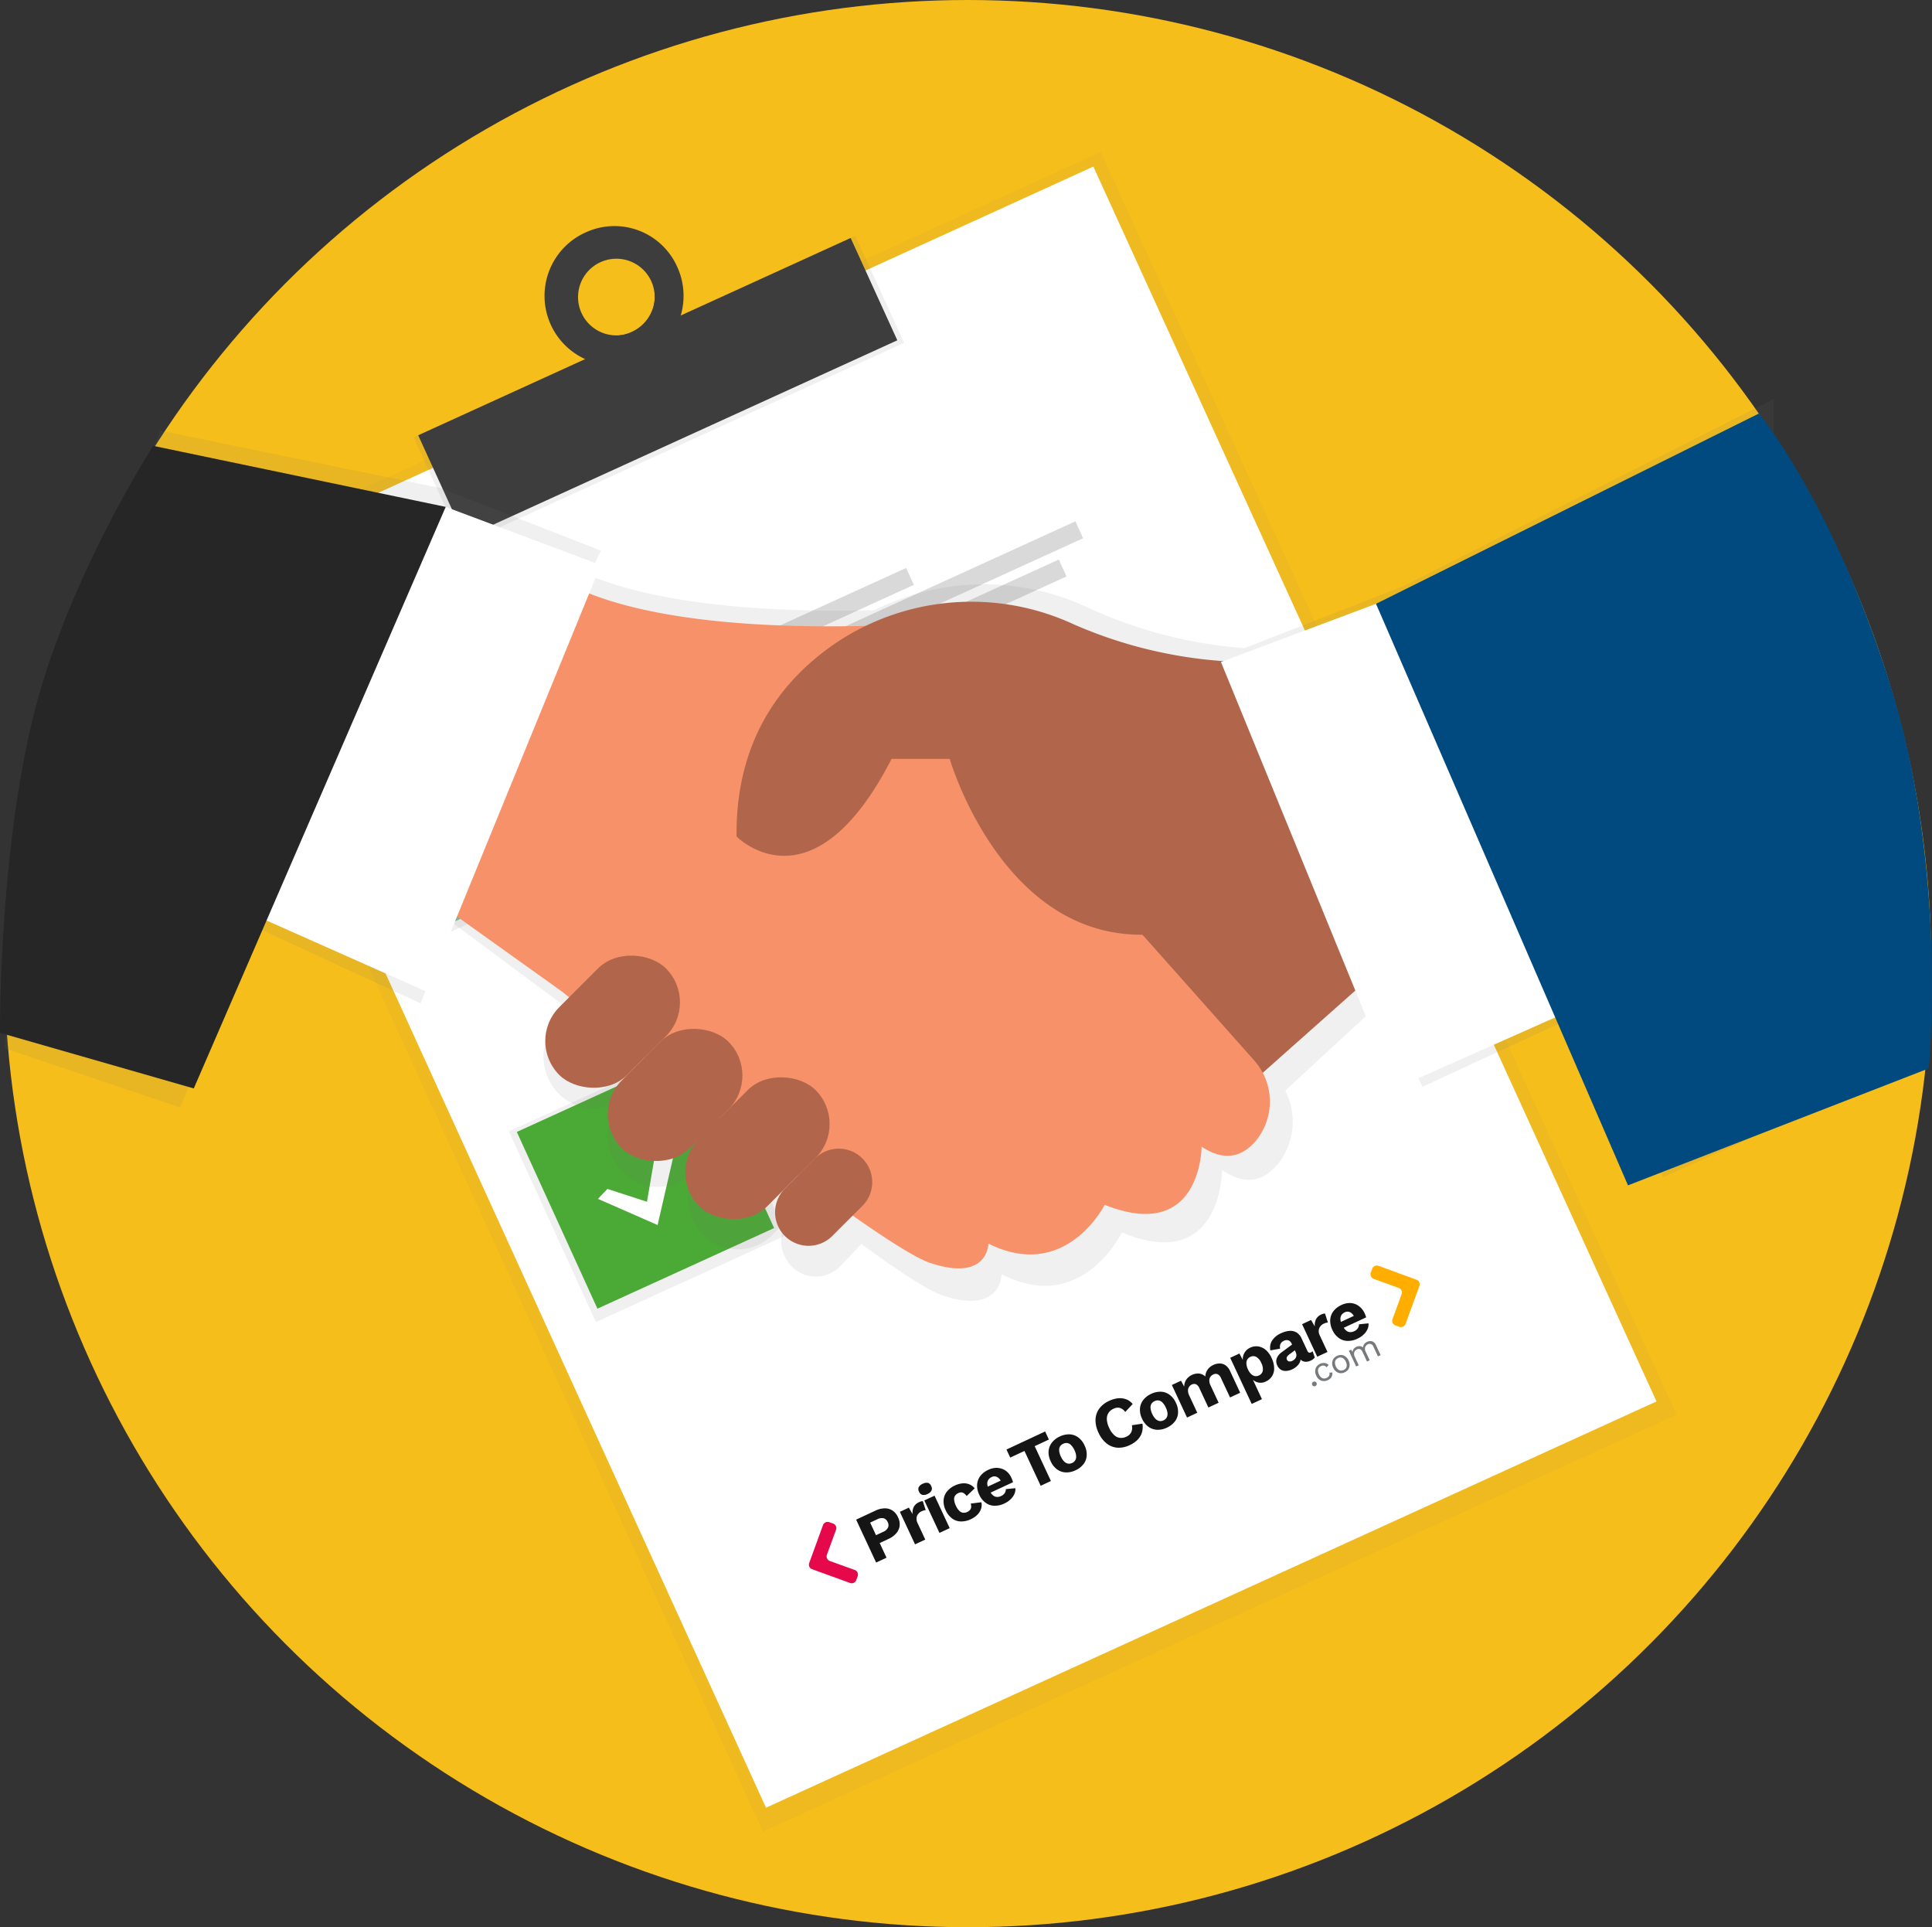
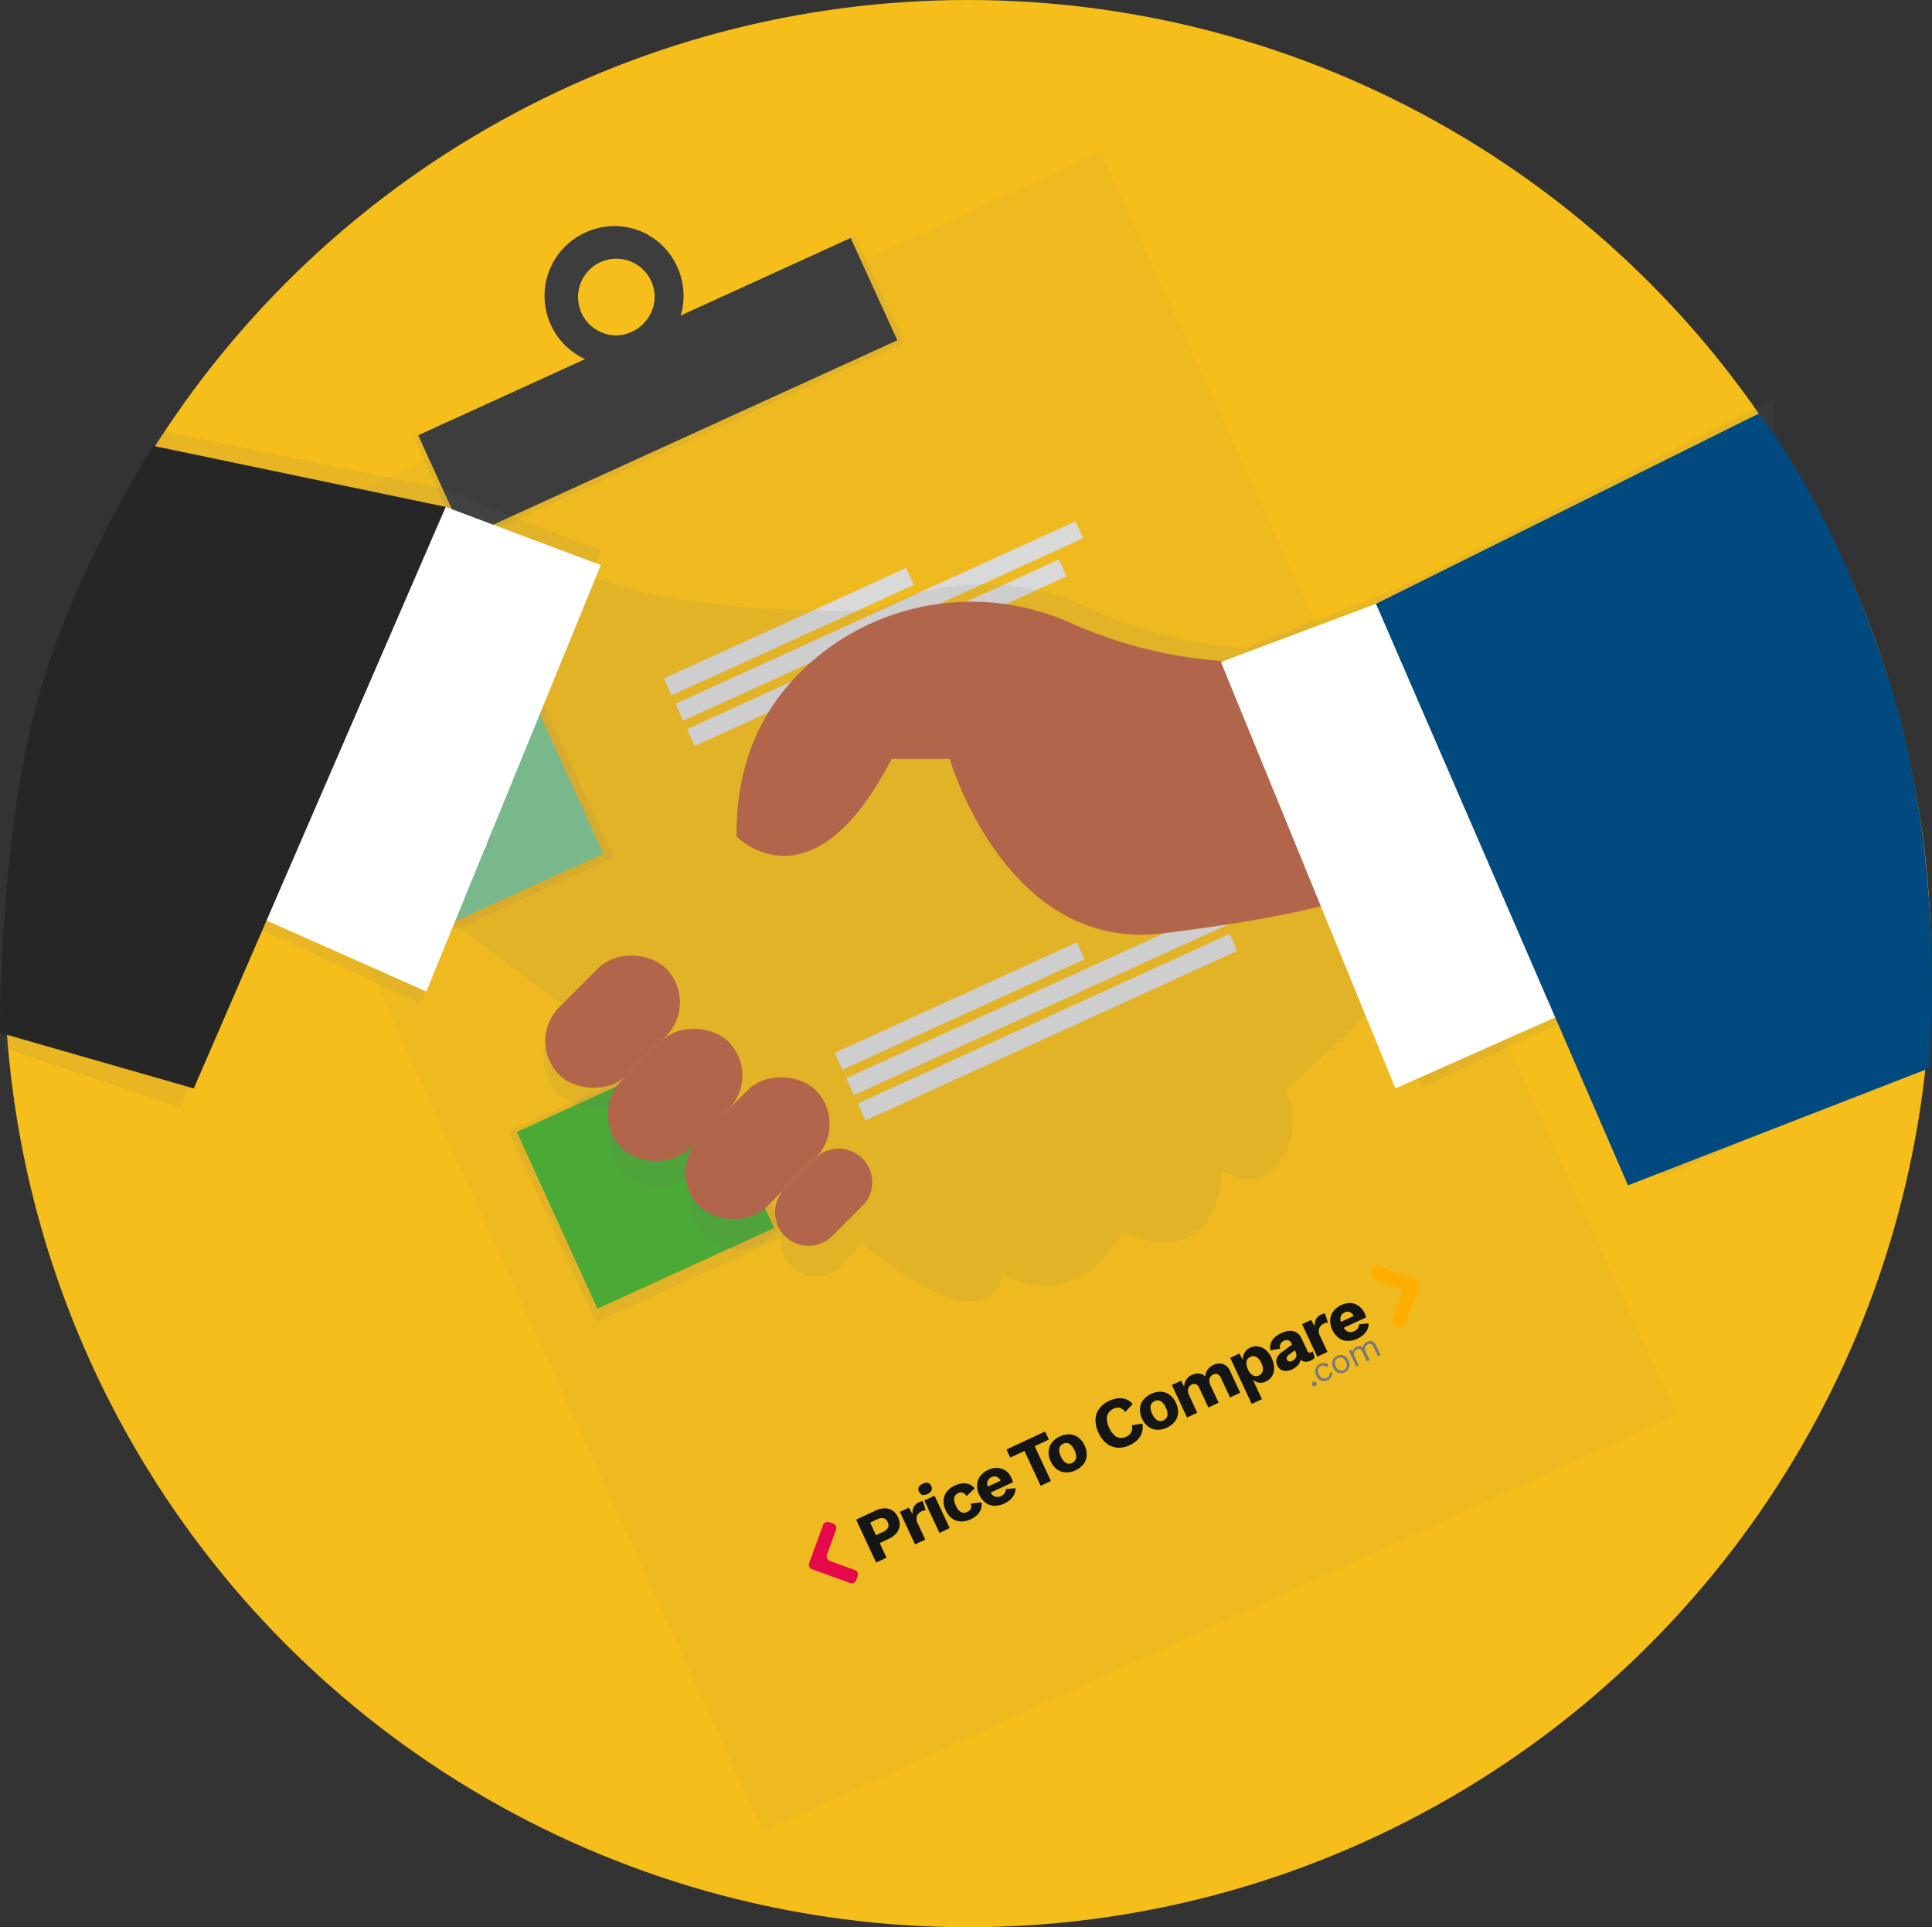
<svg xmlns="http://www.w3.org/2000/svg" xmlns:xlink="http://www.w3.org/1999/xlink" width="260" height="259.301" viewBox="0 0 260 259.301">
  <rect x="0" y="0" width="260" height="259.301" fill="#333333" stroke="none" />
  <defs>
    <style>.a{fill:#f6be1a;}.b{opacity:0.5;}.c{fill:url(#a);}.d{fill:#fff;}.e{fill:url(#b);}.f{fill:#3d3d3d;}.g{fill:url(#c);}.h{fill:url(#d);}.i{fill:#7bc18f;}.j{fill:#4ba935;}.k{fill:#d9d9d9;}.l{fill:url(#e);}.m{fill:url(#f);}.n{fill:#b1664b;}.o{fill:#f79169;}.p{fill:#262626;}.q{fill:#004a80;}.r{fill:#ffae00;}.s{fill:#151515;}.t{fill:#e5084a;}.u{fill:#777a7c;}</style>
    <linearGradient id="a" x1="1.868" y1="-4.918" x2="1.868" y2="-4.914" gradientUnits="objectBoundingBox">
      <stop offset="0" stop-color="#6d6e6e" stop-opacity="0.251" />
      <stop offset="0.54" stop-color="#6d6e6e" stop-opacity="0.122" />
      <stop offset="1" stop-color="#6d6e6e" stop-opacity="0.102" />
    </linearGradient>
    <linearGradient id="b" x1="3.825" y1="-60.972" x2="3.825" y2="-60.932" xlink:href="#a" />
    <linearGradient id="c" x1="8.69" y1="-35.251" x2="8.69" y2="-35.228" xlink:href="#a" />
    <linearGradient id="d" x1="7.864" y1="-37.05" x2="7.864" y2="-37.028" xlink:href="#a" />
    <linearGradient id="e" x1="19.248" y1="-67.048" x2="19.248" y2="-67.011" xlink:href="#a" />
    <linearGradient id="f" x1="1.314" y1="-7.703" x2="1.314" y2="-7.698" xlink:href="#a" />
  </defs>
  <g transform="translate(564.139 -534.571)">
    <circle class="a" cx="129.651" cy="129.651" r="129.651" transform="translate(-563.551 534.571)" />
    <g transform="translate(-564.139 555.016)">
      <g class="b" transform="translate(25.167 0)">
        <rect class="c" width="135.155" height="186.742" transform="translate(0 56.091) rotate(-24.52)" />
      </g>
-       <rect class="d" width="131.716" height="182.615" transform="translate(27.3 56.629) rotate(-24.52)" />
      <rect class="e" width="65.342" height="15.828" transform="translate(55.651 38.395) rotate(-24.52)" />
      <path class="f" d="M-454.82,578.381a9.355,9.355,0,0,0-4.922,12.279,9.354,9.354,0,0,0,12.28,4.922A9.355,9.355,0,0,0-442.54,583.3c-.03-.069-.06-.137-.091-.205A9.245,9.245,0,0,0-454.82,578.381Zm6.118,13.42a5.4,5.4,0,0,1-7.213-2.5,5.4,5.4,0,0,1,2.5-7.213,5.4,5.4,0,0,1,7.213,2.5c.019.038.037.077.055.116A5.335,5.335,0,0,1-448.7,591.8Z" transform="translate(533.776 -567.618)" />
      <rect class="f" width="63.966" height="15.132" transform="translate(56.28 38.12) rotate(-24.52)" />
      <path class="f" d="M-454.238,579.26a8.943,8.943,0,0,0-4.427,11.847,8.944,8.944,0,0,0,11.847,4.427,8.943,8.943,0,0,0,4.427-11.847v0A8.943,8.943,0,0,0-454.238,579.26Zm5.851,12.829a5.158,5.158,0,0,1-6.833-2.554,5.157,5.157,0,0,1,2.553-6.833,5.158,5.158,0,0,1,6.832,2.551,5.157,5.157,0,0,1-2.55,6.834Z" transform="translate(533.476 -567.871)" />
      <rect class="g" width="28.201" height="28.201" transform="translate(45.208 80.969) rotate(-24.52)" />
      <rect class="h" width="28.201" height="28.201" transform="translate(68.488 131.776) rotate(-24.52)" />
      <rect class="i" width="26.136" height="26.136" transform="translate(46.574 81.48) rotate(-24.52)" />
      <rect class="j" width="26.136" height="26.136" transform="translate(69.553 131.853) rotate(-24.52)" />
      <rect class="k" width="35.825" height="2.5" transform="translate(89.346 70.838) rotate(-24.52)" />
      <rect class="k" width="59.153" height="2.5" transform="translate(90.905 74.249) rotate(-24.52)" />
      <rect class="k" width="54.987" height="2.5" transform="translate(92.458 77.66) rotate(-24.52)" />
      <rect class="k" width="35.825" height="2.5" transform="translate(112.327 121.214) rotate(-24.52)" />
      <rect class="k" width="59.153" height="2.5" transform="translate(113.884 124.623) rotate(-24.52)" />
      <rect class="k" width="54.987" height="2.5" transform="translate(115.438 128.037) rotate(-24.52)" />
      <path class="l" d="M-482.936,685.288l6.123,1.988,2.015-11.785,2.98.814-3.352,14.57-9.235-4.048Z" transform="translate(540.78 -596.299)" />
      <path class="d" d="M-481.753,685.6l5.321,1.727,1.753-10.248,2.589.709L-475,690.455l-8.03-3.518Z" transform="translate(540.378 -596.764)" />
-       <path class="d" d="M-449.051,757.288l5.321,1.727,1.754-10.248,2.589.709-2.914,12.668-8.03-3.518Z" transform="translate(530.798 -617.766)" />
      <path class="m" d="M-375.135,635.719l-21.286,8.3a61.136,61.136,0,0,1-20.785-5.328,32.9,32.9,0,0,0-29.009.219c-20.833.5-32.3-2.171-38.417-4.7l1.614-3.312-21.578-8.412-37.7-7.731L-558.5,653.4l-4.807,44.432,23.646,7.988,10.127-24.291L-507.3,691.81l4.27-10.849,14.6,10.835.994.836-1.368,1.421a7.137,7.137,0,0,0,0,9.813h0a6.5,6.5,0,0,0,9.186.255c.087-.083.173-.168.255-.255l-.751.791a7.137,7.137,0,0,0,0,9.813h0a6.5,6.5,0,0,0,9.186.255c.088-.083.172-.168.255-.255l4.325-4.5h0l-2.97,3.086a7.137,7.137,0,0,0,0,9.813h0a6.5,6.5,0,0,0,9.186.255c.088-.083.173-.168.255-.255l4.27-4.438h0l-1.8,1.866a4.986,4.986,0,0,0,0,6.857,4.539,4.539,0,0,0,6.416.178c.061-.057.12-.117.177-.178l2.848-2.959c4.892,3.573,8.85,6.181,10.789,6.857,8.076,2.8,8.076-2.808,8.076-2.808,10.789,5.606,16.184-5.607,16.184-5.607,13.486,5.607,13.486-8.412,13.486-8.412,3.37,2.337,5.8,1.266,7.5-.791a9.14,9.14,0,0,0,1.007-9.887l12.89-11.912,5.572,11.4,22.239-10.285,10.126,22.45,14.913-6.659V610.485Z" transform="translate(563.895 -577.255)" />
-       <path class="n" d="M-319.523,709.839-343,730.7-361.255,696.8l41.732-10.432Z" transform="translate(504.702 -599.485)" />
-       <path class="o" d="M-467.343,642.1s7.534,10.432,52.165,7.825l26.084,39.123,17.479,19.665a8.315,8.315,0,0,1,.206,10.91c-1.638,1.9-3.992,2.9-7.252.725,0,0,0,13.04-13.041,7.825,0,0-5.216,10.432-15.651,5.217,0,0,0,5.216-7.826,2.608S-464.74,699.48-464.74,699.48l-18.252-13.042Z" transform="translate(540.366 -586.516)" />
      <path class="n" d="M-356.15,657.188a60.687,60.687,0,0,1-22.413-5.061,32.74,32.74,0,0,0-31.287,2.023c-7.621,4.919-14.224,13.062-14.1,26.511,0,0,10.143,10.432,20.865-10.432h7.825s7.534,26.083,28.692,23.471,26.083-5.216,26.083-5.216Z" transform="translate(523.07 -588.566)" />
      <rect class="n" width="20.287" height="12.911" rx="6.456" transform="translate(79.111 129.482) rotate(-45)" />
      <rect class="n" width="20.287" height="12.911" rx="6.456" transform="translate(70.705 119.629) rotate(-45)" />
      <rect class="n" width="22.131" height="12.911" rx="6.456" transform="translate(89.543 137.304) rotate(-45)" />
      <path class="n" d="M-404.858,754.474h0a4.509,4.509,0,0,1,0,6.376l-4.058,4.057a4.508,4.508,0,0,1-6.375,0h0a4.508,4.508,0,0,1,0-6.375l4.057-4.058A4.509,4.509,0,0,1-404.858,754.474Z" transform="translate(520.919 -619.051)" />
      <path class="d" d="M-284.8,704.248l-23.473,10.432L-331.748,657.3l20.868-7.826Z" transform="translate(496.058 -588.677)" />
      <path class="d" d="M-516.19,685.806l23.472,10.432,23.478-57.381-20.868-7.826Z" transform="translate(550.092 -583.274)" />
      <path class="p" d="M-543.527,619.413l39.37,8.213-33.905,78.248-26.076-7.485s-.193-22.73,4.238-41.607S-543.527,619.413-543.527,619.413Z" transform="translate(564.139 -579.871)" />
      <path class="q" d="M-250.708,613.265l-51.524,25.6,33.908,78.245,40.469-15.73s2.724-26.765-5.325-52.108C-240.849,625.124-250.708,613.265-250.708,613.265Z" transform="translate(487.411 -578.07)" />
    </g>
    <g transform="translate(-455.283 704.844)">
      <path class="r" d="M-299.4,783.642l-.532-.192a.659.659,0,0,1-.39-.836l1.229-3.365a.659.659,0,0,0-.39-.836l-3.368-1.223a.658.658,0,0,1-.39-.836l.194-.531a.663.663,0,0,1,.839-.391l5.12,1.875a.659.659,0,0,1,.39.837l-1.865,5.108A.663.663,0,0,1-299.4,783.642Z" transform="translate(378.861 -775.395)" />
      <path class="s" d="M-397.338,810.159a3,3,0,0,0-1.275.319l-2.575,1.2,2.691,5.772,1.4-.652-.919-1.971,1.17-.545a2.965,2.965,0,0,0,1.063-.773,1.9,1.9,0,0,0,.452-1,2.115,2.115,0,0,0-.223-1.154,2.133,2.133,0,0,0-.735-.9A1.867,1.867,0,0,0-397.338,810.159Zm.434,2.6a1.251,1.251,0,0,1-.655.569l-.952.444-.79-1.694.953-.444a1.341,1.341,0,0,1,.852-.146.876.876,0,0,1,.552.509A.864.864,0,0,1-396.9,812.76Zm4.461-3.539a.81.81,0,0,1,.231-.02l.385,1.2c-.071.008-.153.021-.246.04a2.921,2.921,0,0,0-.33.129,1.15,1.15,0,0,0-.439.356,1.015,1.015,0,0,0-.215.54,1.259,1.259,0,0,0,.135.667l1.04,2.23-1.377.643-2.041-4.377,1.21-.565.5.875a1.827,1.827,0,0,1,.155-.961,1.447,1.447,0,0,1,.718-.649,2.228,2.228,0,0,1,.278-.108Zm.918-2.49a.69.69,0,0,1,.438.425.69.69,0,0,1,.044.608,1.041,1.041,0,0,1-.539.465,1.045,1.045,0,0,1-.7.115.705.705,0,0,1-.438-.425.69.69,0,0,1-.044-.608,1.045,1.045,0,0,1,.543-.454A1.026,1.026,0,0,1-391.525,806.731Zm-.486,2.365,1.377-.642,2.038,4.369-1.376.642Zm6.245.42,1.43-.176a1.559,1.559,0,0,1-.023.839,2.112,2.112,0,0,1-.472.8,2.986,2.986,0,0,1-.912.639,2.949,2.949,0,0,1-1.357.305,2.017,2.017,0,0,1-1.169-.4,2.8,2.8,0,0,1-.861-1.095,2.678,2.678,0,0,1-.285-1.361,2.048,2.048,0,0,1,.433-1.145,2.817,2.817,0,0,1,1.055-.819,2.953,2.953,0,0,1,1.153-.311,1.951,1.951,0,0,1,.9.172,1.7,1.7,0,0,1,.639.507l-1.081,1.032a1.287,1.287,0,0,0-.513-.452.752.752,0,0,0-.595.051,1.012,1.012,0,0,0-.455.375.823.823,0,0,0-.113.569,2.331,2.331,0,0,0,.238.778,2.241,2.241,0,0,0,.45.67.873.873,0,0,0,.524.258,1.085,1.085,0,0,0,.555-.108,1.074,1.074,0,0,0,.365-.271.746.746,0,0,0,.153-.373A1.319,1.319,0,0,0-385.766,809.516Zm3.632-4.8a2.588,2.588,0,0,0-1.284.272,2.808,2.808,0,0,0-1.055.819,2.186,2.186,0,0,0-.433,1.145,2.765,2.765,0,0,0,.283,1.364,2.681,2.681,0,0,0,.863,1.094,2.012,2.012,0,0,0,1.169.4,2.882,2.882,0,0,0,1.367-.31,2.949,2.949,0,0,0,.8-.535,2.232,2.232,0,0,0,.525-.711,1.533,1.533,0,0,0,.14-.807l-1.275.129a1.034,1.034,0,0,1-.148.521,1.135,1.135,0,0,1-.5.409,1.09,1.09,0,0,1-.6.117.892.892,0,0,1-.533-.255,1.368,1.368,0,0,1-.267-.328l3.012-1.4c-.023-.076-.057-.175-.094-.283a3.335,3.335,0,0,0-.134-.315,2.322,2.322,0,0,0-.755-.943,2.1,2.1,0,0,0-1.076-.374Zm-1.28,1.63a1.043,1.043,0,0,1,.45-.385.8.8,0,0,1,.766-.006,1.279,1.279,0,0,1,.462.476l-1.739.811a2.2,2.2,0,0,1-.062-.323A.934.934,0,0,1-383.415,806.344Zm8.168-5.443-1.912.892,2.186,4.687-1.377.642-2.185-4.687-1.915.893-.506-1.085,5.206-2.428Zm2.788-.7a2.875,2.875,0,0,0-1.326.291,2.816,2.816,0,0,0-1.055.819,2.145,2.145,0,0,0-.446,1.151A2.68,2.68,0,0,0-375,803.83a2.687,2.687,0,0,0,.863,1.094,2.14,2.14,0,0,0,1.169.4,2.81,2.81,0,0,0,1.3-.282,2.868,2.868,0,0,0,1.075-.828,2.051,2.051,0,0,0,.433-1.145,2.683,2.683,0,0,0-.283-1.365,2.686,2.686,0,0,0-.863-1.094,2.052,2.052,0,0,0-1.152-.405Zm.878,2.91a.978.978,0,0,1-.113.568.946.946,0,0,1-.429.377.935.935,0,0,1-.554.082.987.987,0,0,1-.508-.279,2.253,2.253,0,0,1-.45-.67,2.31,2.31,0,0,1-.228-.786.986.986,0,0,1,.113-.568.924.924,0,0,1,.424-.361.867.867,0,0,1,1.068.181,2.278,2.278,0,0,1,.455.68,2.246,2.246,0,0,1,.226.774Zm7.486-4.132,1.435-.217a2.616,2.616,0,0,1-.075,1.217,2.425,2.425,0,0,1-.594.969,3.515,3.515,0,0,1-1.036.7,3.333,3.333,0,0,1-1.664.349,2.635,2.635,0,0,1-1.449-.568,3.845,3.845,0,0,1-1.087-1.442,3.839,3.839,0,0,1-.407-1.76,2.63,2.63,0,0,1,.5-1.479,3.311,3.311,0,0,1,1.327-1.045,3.707,3.707,0,0,1,1.174-.347,2.391,2.391,0,0,1,1.092.119,2.037,2.037,0,0,1,.906.646l-1,1.072a1.415,1.415,0,0,0-.766-.561,1.3,1.3,0,0,0-.841.141,1.5,1.5,0,0,0-.665.574,1.473,1.473,0,0,0-.2.862,2.99,2.99,0,0,0,.306,1.114,2.981,2.981,0,0,0,.642.945,1.343,1.343,0,0,0,.78.4,1.533,1.533,0,0,0,.9-.154,1.347,1.347,0,0,0,.649-.59,1.464,1.464,0,0,0,.088-.945Zm3.931-4.512a2.871,2.871,0,0,0-1.326.292,2.8,2.8,0,0,0-1.054.818,2.139,2.139,0,0,0-.446,1.151,2.685,2.685,0,0,0,.283,1.365,2.687,2.687,0,0,0,.863,1.094,2.149,2.149,0,0,0,1.169.4,2.814,2.814,0,0,0,1.3-.282,2.872,2.872,0,0,0,1.075-.828,2.056,2.056,0,0,0,.433-1.145,2.674,2.674,0,0,0-.284-1.364,2.679,2.679,0,0,0-.863-1.094,2.049,2.049,0,0,0-1.153-.406Zm.879,2.911a.985.985,0,0,1-.113.568.942.942,0,0,1-.43.376.934.934,0,0,1-.554.083.993.993,0,0,1-.508-.279,2.242,2.242,0,0,1-.45-.67,2.313,2.313,0,0,1-.228-.786.98.98,0,0,1,.113-.568.921.921,0,0,1,.423-.361.868.868,0,0,1,1.068.181,2.278,2.278,0,0,1,.455.68,2.263,2.263,0,0,1,.226.773Zm7.826-6.455a1.932,1.932,0,0,1,.606.786l1.35,2.894-1.364.636-1.215-2.6a.938.938,0,0,0-.475-.533.714.714,0,0,0-.573.041.994.994,0,0,0-.382.316.877.877,0,0,0-.147.5,1.532,1.532,0,0,0,.161.642l1.094,2.345-1.377.642-1.209-2.592a1,1,0,0,0-.465-.538.707.707,0,0,0-.563.036.873.873,0,0,0-.351.3.845.845,0,0,0-.157.5,1.536,1.536,0,0,0,.17.688l1.077,2.311-1.377.642-2.041-4.377,1.232-.575.427.807a1.71,1.71,0,0,1,.283-.96,1.954,1.954,0,0,1,1.713-.812,1.452,1.452,0,0,1,.852.4,1.607,1.607,0,0,1,.146-.66,1.88,1.88,0,0,1,.383-.531,2.172,2.172,0,0,1,.556-.373,1.893,1.893,0,0,1,.858-.187A1.332,1.332,0,0,1-351.458,790.927Zm4.367-2.552a1.913,1.913,0,0,0-1.067.171,1.7,1.7,0,0,0-.669.539,1.762,1.762,0,0,0-.312.761,1.574,1.574,0,0,0-.015.346l-.45-.863-1.242.579,2.895,6.207,1.377-.642-1.213-2.6a1.813,1.813,0,0,0,.609.332,1.523,1.523,0,0,0,1.132-.113,1.868,1.868,0,0,0,1.114-1.8,3.27,3.27,0,0,0-.334-1.34,3.188,3.188,0,0,0-.8-1.113,2.085,2.085,0,0,0-1.026-.464Zm.629,3.289a.883.883,0,0,1-.518.619.934.934,0,0,1-.554.082,1.082,1.082,0,0,1-.513-.289,2.055,2.055,0,0,1-.416-.623,2.079,2.079,0,0,1-.2-.734.986.986,0,0,1,.112-.569.9.9,0,0,1,.409-.366.885.885,0,0,1,.807,0,1.713,1.713,0,0,1,.677.829A1.707,1.707,0,0,1-346.462,791.664Zm6.011-2.677-.78-1.672a1.849,1.849,0,0,0-.662-.8,1.586,1.586,0,0,0-.936-.23,3.033,3.033,0,0,0-1.143.306,2.68,2.68,0,0,0-1.266,1.043,1.78,1.78,0,0,0-.2,1.275l1.314-.236a.967.967,0,0,1,.065-.672.958.958,0,0,1,.45-.386.8.8,0,0,1,.6-.055.774.774,0,0,1,.426.43l.063.134-1.367,1.014a1.846,1.846,0,0,0-.7.853,1.233,1.233,0,0,0,.07.935,1.341,1.341,0,0,0,.484.579,1.222,1.222,0,0,0,.7.166,2.166,2.166,0,0,0,.843-.217,2.376,2.376,0,0,0,.667-.462,1.543,1.543,0,0,0,.406-.642.653.653,0,0,0,.037-.218.707.707,0,0,0,.189.163,1.052,1.052,0,0,0,.548.147,1.609,1.609,0,0,0,.632-.156,1.34,1.34,0,0,0,.548-.419l-.293-.845a.775.775,0,0,1-.25.167c-.187.086-.344.021-.45-.206Zm-1.488.568a.681.681,0,0,1-.075.325.8.8,0,0,1-.206.26,1.171,1.171,0,0,1-.291.186.658.658,0,0,1-.41.066.351.351,0,0,1-.284-.233.385.385,0,0,1,0-.377,1.37,1.37,0,0,1,.342-.348l.718-.536.115.248A1.073,1.073,0,0,1-341.939,789.555Zm3.854-5.6.385,1.2c-.072.008-.154.021-.246.04a2.92,2.92,0,0,0-.33.129,1.152,1.152,0,0,0-.44.356,1.018,1.018,0,0,0-.214.54,1.259,1.259,0,0,0,.135.667l1.041,2.232-1.377.642-2.041-4.377,1.211-.565.5.874a1.826,1.826,0,0,1,.156-.965,1.445,1.445,0,0,1,.718-.648,1.265,1.265,0,0,1,.294-.1.425.425,0,0,1,.214-.026Zm4.538-1.022a2.1,2.1,0,0,0-1.063-.391,2.587,2.587,0,0,0-1.288.271,2.8,2.8,0,0,0-1.054.818,2.186,2.186,0,0,0-.433,1.145,2.775,2.775,0,0,0,.283,1.364,2.687,2.687,0,0,0,.863,1.094,2.016,2.016,0,0,0,1.169.4,2.9,2.9,0,0,0,1.367-.31,2.947,2.947,0,0,0,.8-.535,2.232,2.232,0,0,0,.525-.711,1.536,1.536,0,0,0,.14-.808l-1.276.132a1.033,1.033,0,0,1-.147.521,1.144,1.144,0,0,1-.5.409,1.1,1.1,0,0,1-.6.117.9.9,0,0,1-.533-.255,1.353,1.353,0,0,1-.266-.328l3.011-1.4c-.023-.076-.057-.175-.093-.283s-.085-.212-.134-.315a2.477,2.477,0,0,0-.764-.927Zm-2.344,1.244a1.053,1.053,0,0,1,.45-.383.805.805,0,0,1,.766,0,1.28,1.28,0,0,1,.462.476l-1.737.81a2.205,2.205,0,0,1-.062-.323.935.935,0,0,1,.123-.572Z" transform="translate(407.545 -777.489)" />
      <path class="t" d="M-403.806,832.016l.194-.53a.66.66,0,0,0-.39-.836l-3.362-1.212a.66.66,0,0,1-.39-.837l1.229-3.364a.66.66,0,0,0-.39-.836l-.526-.182a.662.662,0,0,0-.839.391l-1.854,5.1a.639.639,0,0,0,.365.827l.025.009,5.111,1.855A.649.649,0,0,0-403.806,832.016Z" transform="translate(410.179 -789.687)" />
      <path class="u" d="M-314.232,797.5a.315.315,0,0,1,.245-.013.319.319,0,0,1,.18.168.321.321,0,0,1,.013.245.323.323,0,0,1-.169.18.322.322,0,0,1-.245.014.321.321,0,0,1-.18-.168.342.342,0,0,1-.013-.245A.3.3,0,0,1-314.232,797.5Z" transform="translate(382.125 -781.862)" />
      <path class="u" d="M-313.173,794.054a1.1,1.1,0,0,1,.437-.116.981.981,0,0,1,.392.056,1.124,1.124,0,0,1,.337.207l-.269.314a.736.736,0,0,0-.342-.217.611.611,0,0,0-.4.051.776.776,0,0,0-.321.263.642.642,0,0,0-.1.374,1.155,1.155,0,0,0,.119.472,1.233,1.233,0,0,0,.285.4.589.589,0,0,0,.352.163.733.733,0,0,0,.4-.071.814.814,0,0,0,.255-.182.509.509,0,0,0,.129-.236.6.6,0,0,0-.008-.286l.4-.035a1.272,1.272,0,0,1-.042.423.978.978,0,0,1-.2.356,1.159,1.159,0,0,1-.381.265,1.173,1.173,0,0,1-.6.117,1.121,1.121,0,0,1-.551-.209,1.307,1.307,0,0,1-.4-.527,1.3,1.3,0,0,1-.14-.651,1.1,1.1,0,0,1,.185-.552A1.3,1.3,0,0,1-313.173,794.054Z" transform="translate(381.955 -780.827)" />
      <path class="u" d="M-309.922,792.538a1.147,1.147,0,0,1,.6-.117,1.014,1.014,0,0,1,.54.213,1.3,1.3,0,0,1,.409.526,1.3,1.3,0,0,1,.14.652,1.091,1.091,0,0,1-.183.552,1.128,1.128,0,0,1-.476.385,1.125,1.125,0,0,1-.6.117,1.023,1.023,0,0,1-.54-.214,1.3,1.3,0,0,1-.409-.526,1.3,1.3,0,0,1-.141-.651,1.094,1.094,0,0,1,.184-.551A1.12,1.12,0,0,1-309.922,792.538Zm.14.3a.749.749,0,0,0-.319.262.618.618,0,0,0-.1.384,1.194,1.194,0,0,0,.12.473,1.125,1.125,0,0,0,.281.385.746.746,0,0,0,.357.173.743.743,0,0,0,.405-.076.753.753,0,0,0,.319-.261.623.623,0,0,0,.1-.385,1.177,1.177,0,0,0-.115-.462,1.228,1.228,0,0,0-.286-.4.747.747,0,0,0-.357-.173A.657.657,0,0,0-309.782,792.837Z" transform="translate(381.001 -780.382)" />
      <path class="u" d="M-306.418,793.2l-.992-2.127.32-.15.179.332a.746.746,0,0,1,.165-.429.929.929,0,0,1,.341-.272.928.928,0,0,1,.472-.095.737.737,0,0,1,.445.17.78.78,0,0,1,.075-.325.8.8,0,0,1,.207-.259.939.939,0,0,1,.26-.172,1.126,1.126,0,0,1,.432-.1.686.686,0,0,1,.425.128.865.865,0,0,1,.325.4l.635,1.362-.362.169-.615-1.32a.6.6,0,0,0-.337-.345.552.552,0,0,0-.409.04.7.7,0,0,0-.272.228.749.749,0,0,0-.121.332.916.916,0,0,0,.1.421l.544,1.167-.363.169-.617-1.322a.6.6,0,0,0-.337-.346.561.561,0,0,0-.41.04.631.631,0,0,0-.245.2.686.686,0,0,0-.132.339.9.9,0,0,0,.1.456l.529,1.135-.34.159Z" transform="translate(380.072 -779.608)" />
    </g>
  </g>
</svg>